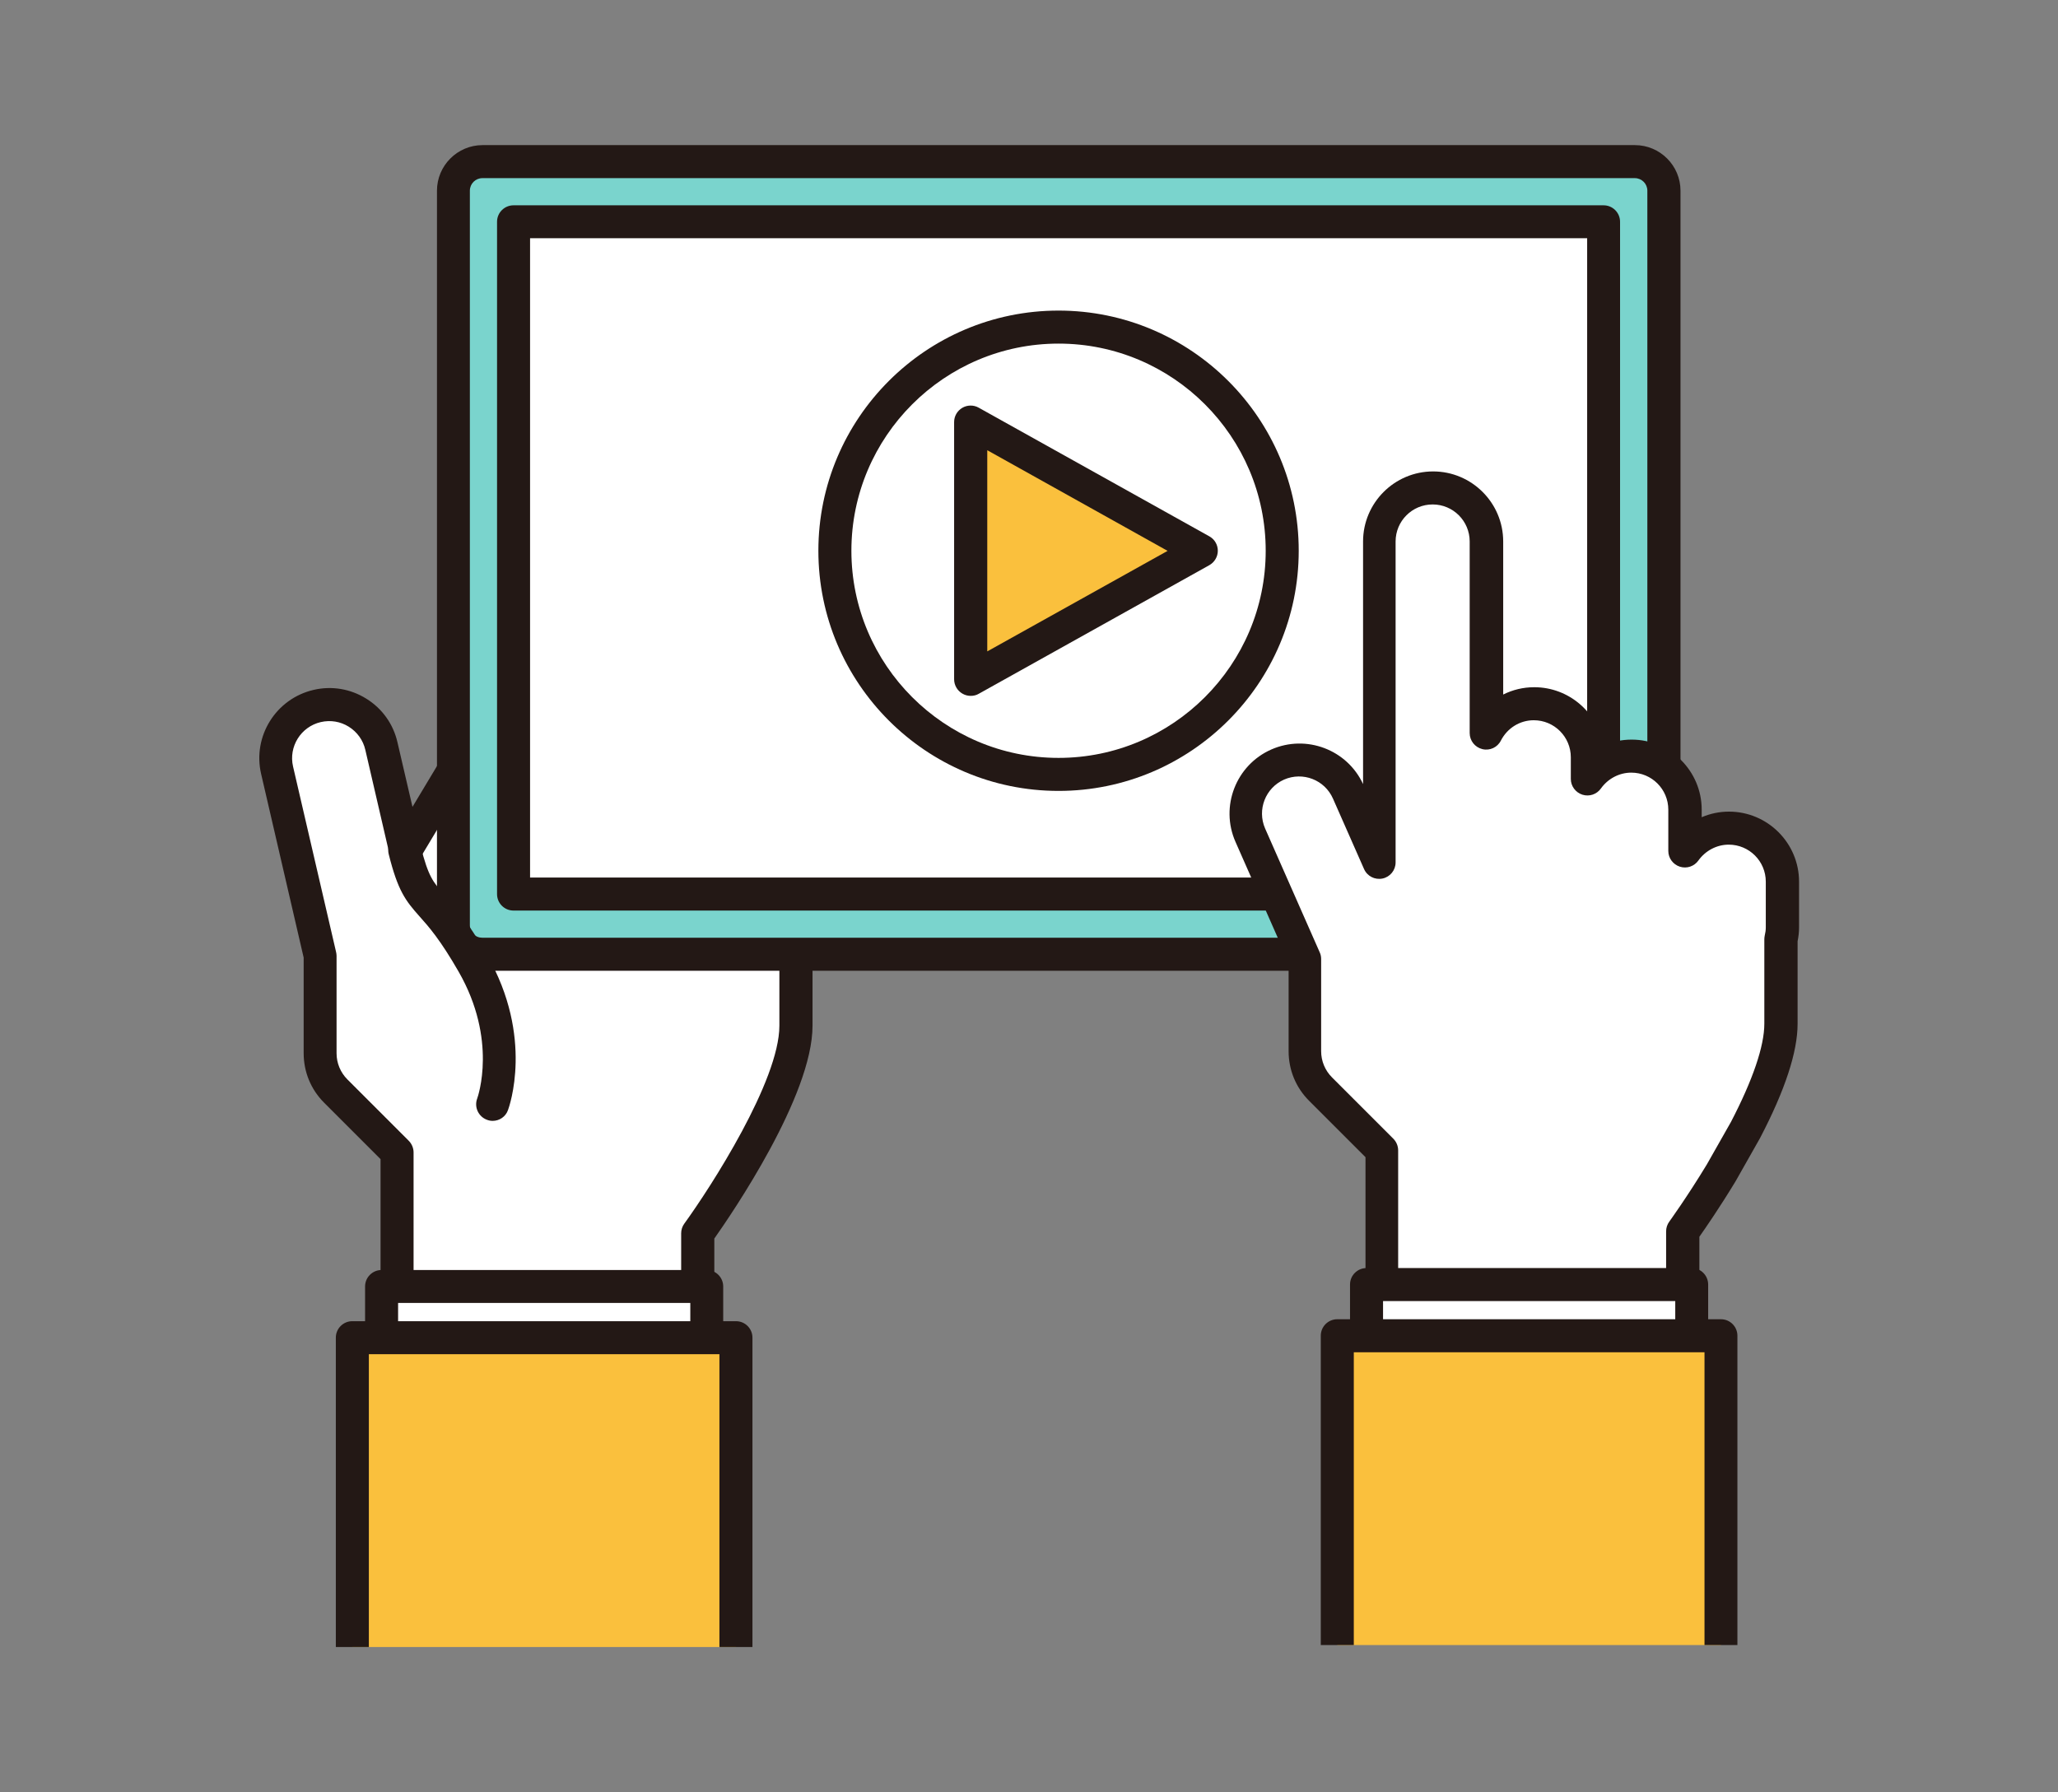
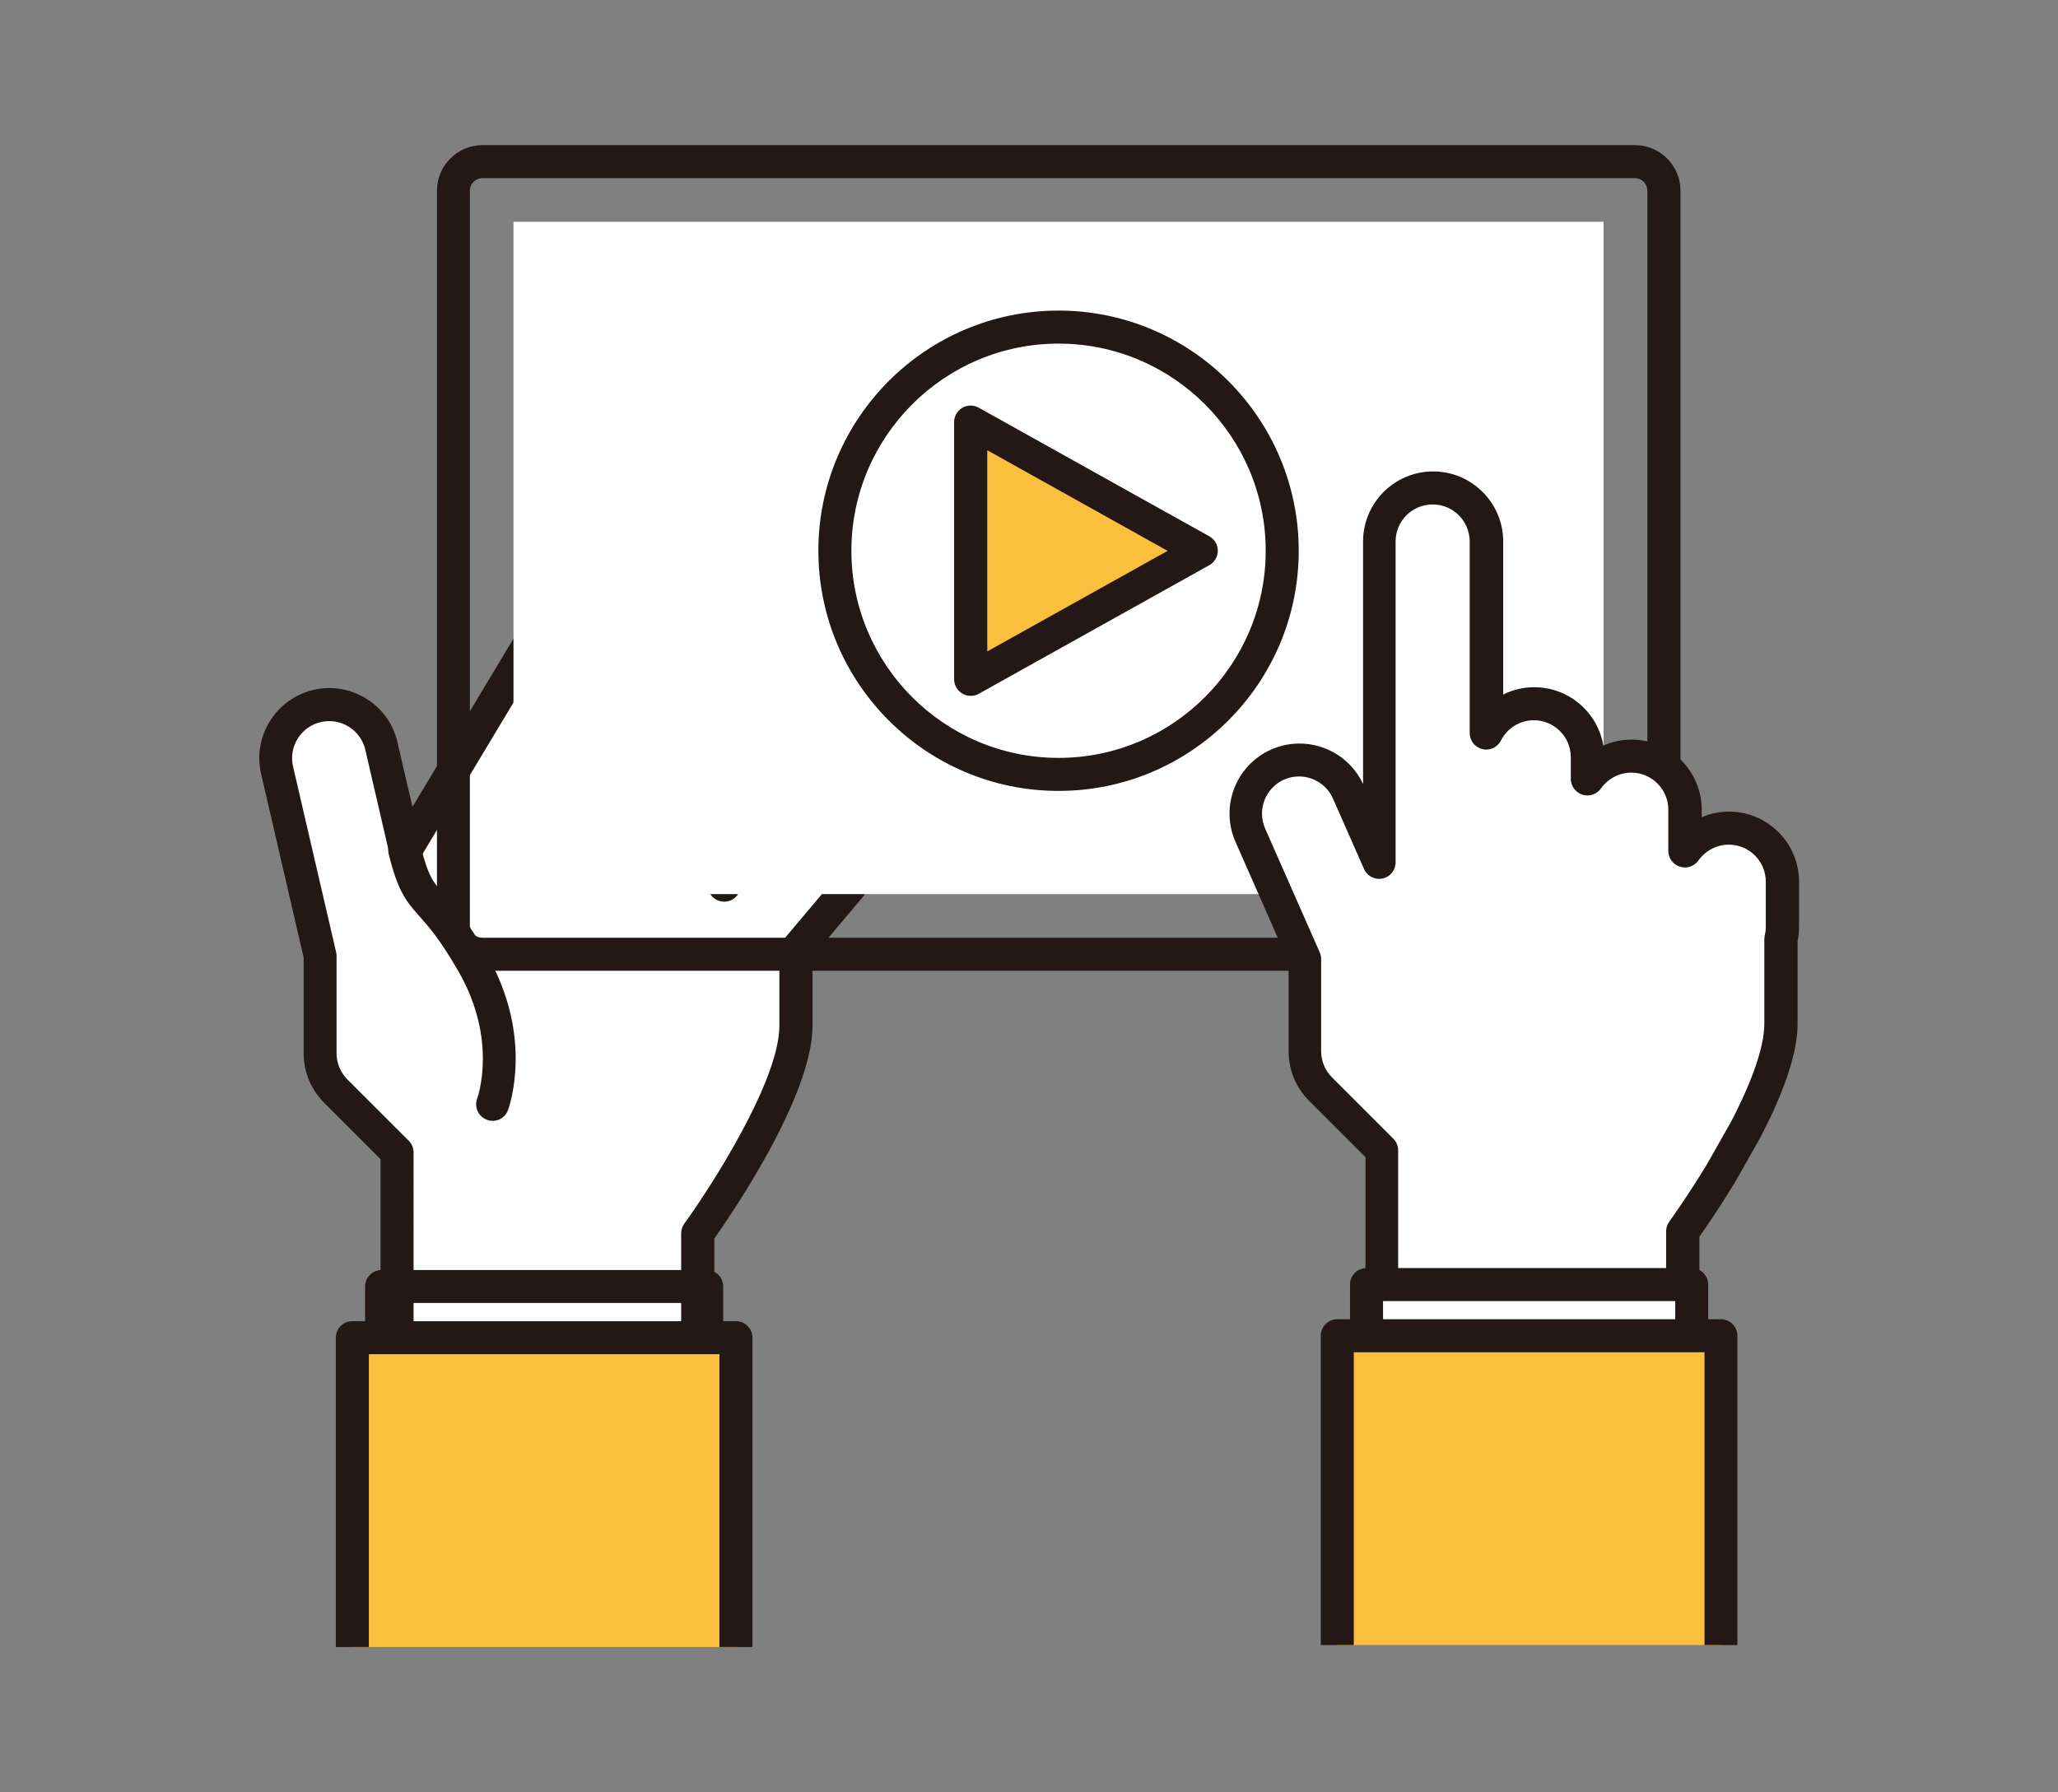
<svg xmlns="http://www.w3.org/2000/svg" version="1.1" id="レイヤー_1" x="0px" y="0px" width="168.89px" height="147.07px" viewBox="0 0 168.89 147.07" enable-background="new 0 0 168.89 147.07" xml:space="preserve">
  <rect x="0" y="0" width="168.89" height="147.07" fill="#808080" stroke="none" />
  <g>
    <g>
      <g>
        <g>
          <g>
            <path fill="#FFFFFF" d="M73.33,61.69c-1.71-1.44-4.17-1.34-5.78,0.12L70.7,58c1.54-1.87,1.28-4.64-0.6-6.19       c-1.87-1.54-4.64-1.28-6.19,0.6l-1.46,1.77l1.61-2.43c1.34-2.02,0.78-4.75-1.24-6.09c-2.02-1.34-4.75-0.78-6.09,1.24       l-1.17,1.77c0.06-1.55-0.68-3.09-2.11-3.95c-2.08-1.25-4.78-0.58-6.03,1.51L33.28,69.78l-1.98-8.55       c-0.55-2.36-2.91-3.84-5.27-3.29c-2.36,0.55-3.84,2.91-3.29,5.27l3.53,15.22v8c0,1.17,0.46,2.28,1.29,3.11l5.03,5.03v20.58       h24.68v-13.94c0,0,8.06-11.08,8.06-17.03c0-2.4,0-4.5,0-6.17l8.54-10.13C75.42,66.03,75.19,63.26,73.33,61.69z" />
            <path fill="#231815" d="M57.26,116.51H32.58c-0.75,0-1.35-0.61-1.35-1.35V95.13l-4.63-4.63c-1.09-1.09-1.68-2.53-1.68-4.07       v-7.84l-3.49-15.07c-0.72-3.09,1.21-6.18,4.3-6.9c1.49-0.35,3.03-0.09,4.33,0.72c1.31,0.81,2.22,2.09,2.56,3.59l1.23,5.29       l12.42-20.69c0.79-1.32,2.05-2.25,3.54-2.62c1.49-0.37,3.04-0.14,4.35,0.65c0.81,0.49,1.47,1.16,1.95,1.95       c0.82-0.93,1.92-1.56,3.15-1.82c1.51-0.31,3.04-0.01,4.32,0.84c1.28,0.85,2.15,2.14,2.46,3.65c0.1,0.47,0.13,0.93,0.11,1.4       c1.64-0.34,3.43,0.04,4.82,1.19c2.45,2.02,2.8,5.65,0.78,8.09l-0.42,0.52c1.04,0.14,2.04,0.57,2.88,1.28h0       c2.42,2.04,2.73,5.68,0.69,8.1l-8.22,9.75v5.67c0,5.76-6.63,15.44-8.06,17.47v13.5C58.61,115.9,58.01,116.51,57.26,116.51z        M33.93,113.8H55.9v-12.58c0-0.29,0.09-0.57,0.26-0.8c2.17-2.99,7.8-11.72,7.8-16.24v-6.17c0-0.32,0.11-0.63,0.32-0.87       l8.54-10.13c1.08-1.28,0.92-3.2-0.37-4.28l0,0c-1.15-0.97-2.87-0.93-3.99,0.09c-0.52,0.48-1.33,0.47-1.85-0.02       c-0.51-0.49-0.56-1.29-0.11-1.84l3.14-3.82c1.07-1.29,0.88-3.21-0.41-4.28c-1.29-1.06-3.21-0.88-4.28,0.41l-1.46,1.77       c-0.46,0.56-1.27,0.65-1.85,0.23c-0.58-0.43-0.72-1.24-0.32-1.84L62.94,51c0.45-0.68,0.61-1.49,0.44-2.28       c-0.16-0.8-0.62-1.48-1.3-1.93c-0.68-0.45-1.49-0.61-2.29-0.44c-0.8,0.16-1.48,0.62-1.93,1.3l-1.17,1.77       c-0.34,0.51-0.97,0.73-1.55,0.54c-0.58-0.19-0.96-0.74-0.94-1.34c0.05-1.12-0.51-2.17-1.45-2.74c-0.7-0.42-1.51-0.54-2.3-0.34       c-0.79,0.2-1.45,0.69-1.87,1.39L34.44,70.48c-0.28,0.47-0.83,0.72-1.37,0.64c-0.55-0.09-0.98-0.49-1.11-1.03l-1.98-8.55       c-0.18-0.79-0.67-1.47-1.36-1.9c-0.69-0.43-1.5-0.56-2.29-0.38c-1.64,0.38-2.66,2.02-2.28,3.65l3.53,15.22       c0.02,0.1,0.04,0.2,0.04,0.31v8c0,0.81,0.32,1.58,0.89,2.15l5.03,5.03c0.25,0.25,0.4,0.6,0.4,0.96V113.8z" />
          </g>
          <g>
-             <rect x="31.31" y="105.58" fill="#FFFFFF" width="26.69" height="15.45" />
            <path fill="#231815" d="M58,122.39H31.31c-0.75,0-1.35-0.61-1.35-1.35v-15.46c0-0.75,0.61-1.35,1.35-1.35H58       c0.75,0,1.35,0.61,1.35,1.35v15.46C59.35,121.79,58.75,122.39,58,122.39z M32.67,119.68h23.98v-12.75H32.67V119.68z" />
          </g>
          <g>
            <polyline fill="#FAC03D" points="28.91,135.17 28.91,109.78 60.4,109.78 60.4,135.17      " />
            <path fill="#231815" d="M61.75,135.17h-2.71v-24.03H30.27v24.03h-2.71v-25.39c0-0.75,0.61-1.35,1.35-1.35H60.4       c0.75,0,1.35,0.61,1.35,1.35V135.17z" />
          </g>
        </g>
      </g>
      <g>
        <line fill="#FFFFFF" x1="55.56" y1="48.67" x2="46.7" y2="62.54" />
-         <path fill="#231815" d="M46.7,63.89c-0.25,0-0.5-0.07-0.73-0.21c-0.63-0.4-0.81-1.24-0.41-1.87l8.86-13.86     c0.4-0.63,1.24-0.81,1.87-0.41c0.63,0.4,0.81,1.24,0.41,1.87l-8.86,13.86C47.58,63.67,47.14,63.89,46.7,63.89z" />
      </g>
      <g>
-         <line fill="#FFFFFF" x1="62.46" y1="54.18" x2="53.15" y2="68.05" />
        <path fill="#231815" d="M53.15,69.4c-0.26,0-0.52-0.07-0.75-0.23c-0.62-0.42-0.79-1.26-0.37-1.88l9.3-13.87     c0.42-0.62,1.26-0.79,1.88-0.37c0.62,0.42,0.79,1.26,0.37,1.88l-9.3,13.87C54.02,69.19,53.59,69.4,53.15,69.4z" />
      </g>
      <g>
        <line fill="#FFFFFF" x1="67.56" y1="61.82" x2="59.44" y2="72.65" />
        <path fill="#231815" d="M59.43,74c-0.28,0-0.57-0.09-0.81-0.27c-0.6-0.45-0.72-1.3-0.27-1.9L66.47,61c0.45-0.6,1.3-0.72,1.9-0.27     c0.6,0.45,0.72,1.3,0.27,1.9l-8.12,10.83C60.25,73.82,59.85,74,59.43,74z" />
      </g>
    </g>
    <g>
      <g>
-         <path fill="#7AD4CD" d="M39.59,13.26c-1.32,0-2.39,1.07-2.39,2.39l0,60.29c0,1.32,1.07,2.39,2.39,2.39l94.57,0     c1.32,0,2.39-1.07,2.39-2.39l0-60.29c0-1.32-1.07-2.39-2.39-2.39L39.59,13.26z" />
        <path fill="#231815" d="M134.16,79.67H39.59c-1,0-1.94-0.39-2.64-1.1c-0.71-0.71-1.1-1.65-1.09-2.65V15.65     c0-2.06,1.68-3.74,3.74-3.74h94.57c2.06,0,3.74,1.68,3.74,3.74v60.28C137.9,77.99,136.22,79.67,134.16,79.67z M39.59,14.62     c-0.57,0-1.03,0.46-1.03,1.03v60.28c0,0.28,0.11,0.53,0.3,0.73c0.19,0.2,0.45,0.3,0.73,0.3h94.57c0.57,0,1.03-0.46,1.03-1.03     V15.65c0-0.57-0.46-1.03-1.03-1.03H39.59z" />
      </g>
      <g>
        <rect x="42.14" y="18.2" fill="#FFFFFF" width="89.46" height="55.18" />
-         <path fill="#231815" d="M131.61,74.73H42.14c-0.75,0-1.35-0.61-1.35-1.35V18.2c0-0.75,0.61-1.35,1.35-1.35h89.46     c0.75,0,1.35,0.61,1.35,1.35v55.18C132.96,74.13,132.35,74.73,131.61,74.73z M43.5,19.55v52.47h86.75V19.55" />
      </g>
    </g>
    <g>
      <g>
        <path fill="#FFFFFF" d="M143.24,92.73c1.58-3.02,2.91-6.29,2.91-8.7c0-2.79,0-5.17,0-6.93c0.07-0.32,0.12-0.65,0.12-0.99v-3.76     c0-2.43-1.97-4.39-4.39-4.39c-1.49,0-2.8,0.74-3.6,1.88v-3.39c0-2.43-1.97-4.39-4.39-4.39c-1.49,0-2.8,0.74-3.59,1.88v-1.78     c0-2.43-1.97-4.39-4.39-4.39c-1.71,0-3.18,0.99-3.9,2.41V44.44c0-2.43-1.97-4.39-4.39-4.39s-4.39,1.97-4.39,4.39v26.34L110.66,65     c-0.98-2.22-3.57-3.23-5.79-2.25c-2.22,0.98-3.23,3.57-2.25,5.79l4.48,10.16v7.57c0,1.17,0.46,2.28,1.29,3.11l5.03,5.03V115     h24.68v-13.94c0,0,1.46-2.01,3.14-4.78L143.24,92.73z" />
        <path fill="#231815" d="M138.09,116.35h-24.68c-0.75,0-1.35-0.61-1.35-1.35V94.97l-4.63-4.63c-1.09-1.09-1.68-2.53-1.68-4.07     v-7.29l-4.36-9.89c-1.28-2.9,0.04-6.3,2.94-7.58c2.87-1.26,6.22,0.01,7.53,2.84V44.44c0-3.17,2.58-5.75,5.75-5.75     c3.17,0,5.75,2.58,5.75,5.75V57c0.78-0.39,1.64-0.6,2.55-0.6c2.84,0,5.21,2.07,5.67,4.79c0.72-0.32,1.51-0.49,2.32-0.49     c3.17,0,5.75,2.58,5.75,5.75v0.62c0.7-0.3,1.46-0.46,2.24-0.46c3.17,0,5.75,2.58,5.75,5.75v3.76c0,0.37-0.04,0.74-0.12,1.13v6.78     c0,2.3-1.03,5.44-3.06,9.33c-0.01,0.01-0.01,0.03-0.02,0.04l-2.01,3.55c-1.31,2.16-2.47,3.84-2.97,4.55V115     C139.44,115.74,138.84,116.35,138.09,116.35z M114.76,113.64h21.97v-12.58c0-0.29,0.09-0.57,0.26-0.8c0.01-0.02,1.45-2,3.08-4.69     l1.98-3.49c1.79-3.44,2.74-6.22,2.74-8.06V77.1c0-0.1,0.01-0.2,0.03-0.3c0.06-0.25,0.09-0.47,0.09-0.68v-3.76     c0-1.68-1.36-3.04-3.04-3.04c-0.98,0-1.91,0.49-2.49,1.3c-0.34,0.48-0.95,0.69-1.52,0.51c-0.56-0.18-0.95-0.7-0.95-1.29v-3.39     c0-1.68-1.36-3.04-3.04-3.04c-0.98,0-1.91,0.49-2.49,1.3c-0.34,0.48-0.95,0.69-1.52,0.51c-0.56-0.18-0.95-0.7-0.95-1.29v-1.78     c0-1.68-1.36-3.04-3.04-3.04c-1.14,0-2.17,0.64-2.7,1.67c-0.28,0.56-0.91,0.85-1.52,0.7c-0.61-0.15-1.04-0.69-1.04-1.32V44.44     c0-1.68-1.36-3.04-3.04-3.04s-3.04,1.36-3.04,3.04v26.34c0,0.64-0.45,1.19-1.07,1.32c-0.63,0.13-1.26-0.19-1.52-0.78l-2.55-5.78     c-0.68-1.54-2.47-2.23-4.01-1.56c-1.53,0.68-2.23,2.47-1.56,4.01l4.48,10.16c0.08,0.17,0.12,0.36,0.12,0.55v7.57     c0,0.81,0.32,1.58,0.89,2.15l5.03,5.03c0.25,0.25,0.4,0.6,0.4,0.96V113.64z" />
      </g>
      <g>
        <rect x="112.14" y="105.43" fill="#FFFFFF" width="26.69" height="15.45" />
        <path fill="#231815" d="M138.83,122.23h-26.69c-0.75,0-1.35-0.61-1.35-1.35v-15.46c0-0.75,0.61-1.35,1.35-1.35h26.69     c0.75,0,1.35,0.61,1.35,1.35v15.46C140.19,121.63,139.58,122.23,138.83,122.23z M113.5,119.53h23.98v-12.75H113.5V119.53z" />
      </g>
      <g>
        <polyline fill="#FAC03D" points="109.74,135.01 109.74,109.62 141.23,109.62 141.23,135.01    " />
        <path fill="#231815" d="M142.59,135.01h-2.71v-24.03H111.1v24.03h-2.71v-25.39c0-0.75,0.61-1.35,1.35-1.35h31.49     c0.75,0,1.35,0.61,1.35,1.35V135.01z" />
      </g>
    </g>
    <g>
      <path fill="#FFFFFF" d="M40.43,90.64c0,0,1.97-5.3-1.62-11.55c-3.59-6.26-4.34-4.26-5.6-9.3" />
      <path fill="#231815" d="M40.43,91.99c-0.16,0-0.32-0.03-0.47-0.09c-0.7-0.26-1.06-1.04-0.8-1.74l0,0    c0.07-0.19,1.68-4.83-1.52-10.41c-1.51-2.63-2.45-3.69-3.21-4.54c-1.15-1.29-1.78-2.1-2.53-5.11c-0.18-0.73,0.26-1.46,0.98-1.64    c0.73-0.18,1.46,0.26,1.64,0.99c0.63,2.5,1.03,2.96,1.93,3.96c0.8,0.9,1.89,2.12,3.53,4.99c3.86,6.73,1.8,12.46,1.71,12.7    C41.5,91.65,40.98,91.99,40.43,91.99z" />
    </g>
    <g>
      <circle fill="#FFFFFF" cx="86.87" cy="45.2" r="18.35" />
      <path fill="#231815" d="M86.87,64.91c-10.87,0-19.71-8.84-19.71-19.71s8.84-19.71,19.71-19.71s19.71,8.84,19.71,19.71    S97.74,64.91,86.87,64.91z M86.87,28.2c-9.37,0-17,7.63-17,17c0,9.37,7.63,17,17,17s17-7.63,17-17    C103.87,35.83,96.25,28.2,86.87,28.2z" />
    </g>
    <g>
      <polygon fill="#FAC03D" points="79.66,55.76 98.59,45.2 79.66,34.64   " />
      <path fill="#231815" d="M79.66,57.11c-0.24,0-0.47-0.06-0.69-0.19c-0.41-0.24-0.67-0.69-0.67-1.17V34.64    c0-0.48,0.25-0.92,0.67-1.17c0.41-0.24,0.93-0.25,1.35-0.01l18.93,10.56c0.43,0.24,0.69,0.69,0.69,1.18s-0.27,0.94-0.69,1.18    L80.32,56.94C80.12,57.06,79.89,57.11,79.66,57.11z M81.02,36.95v16.51l14.8-8.25L81.02,36.95z" />
    </g>
  </g>
</svg>